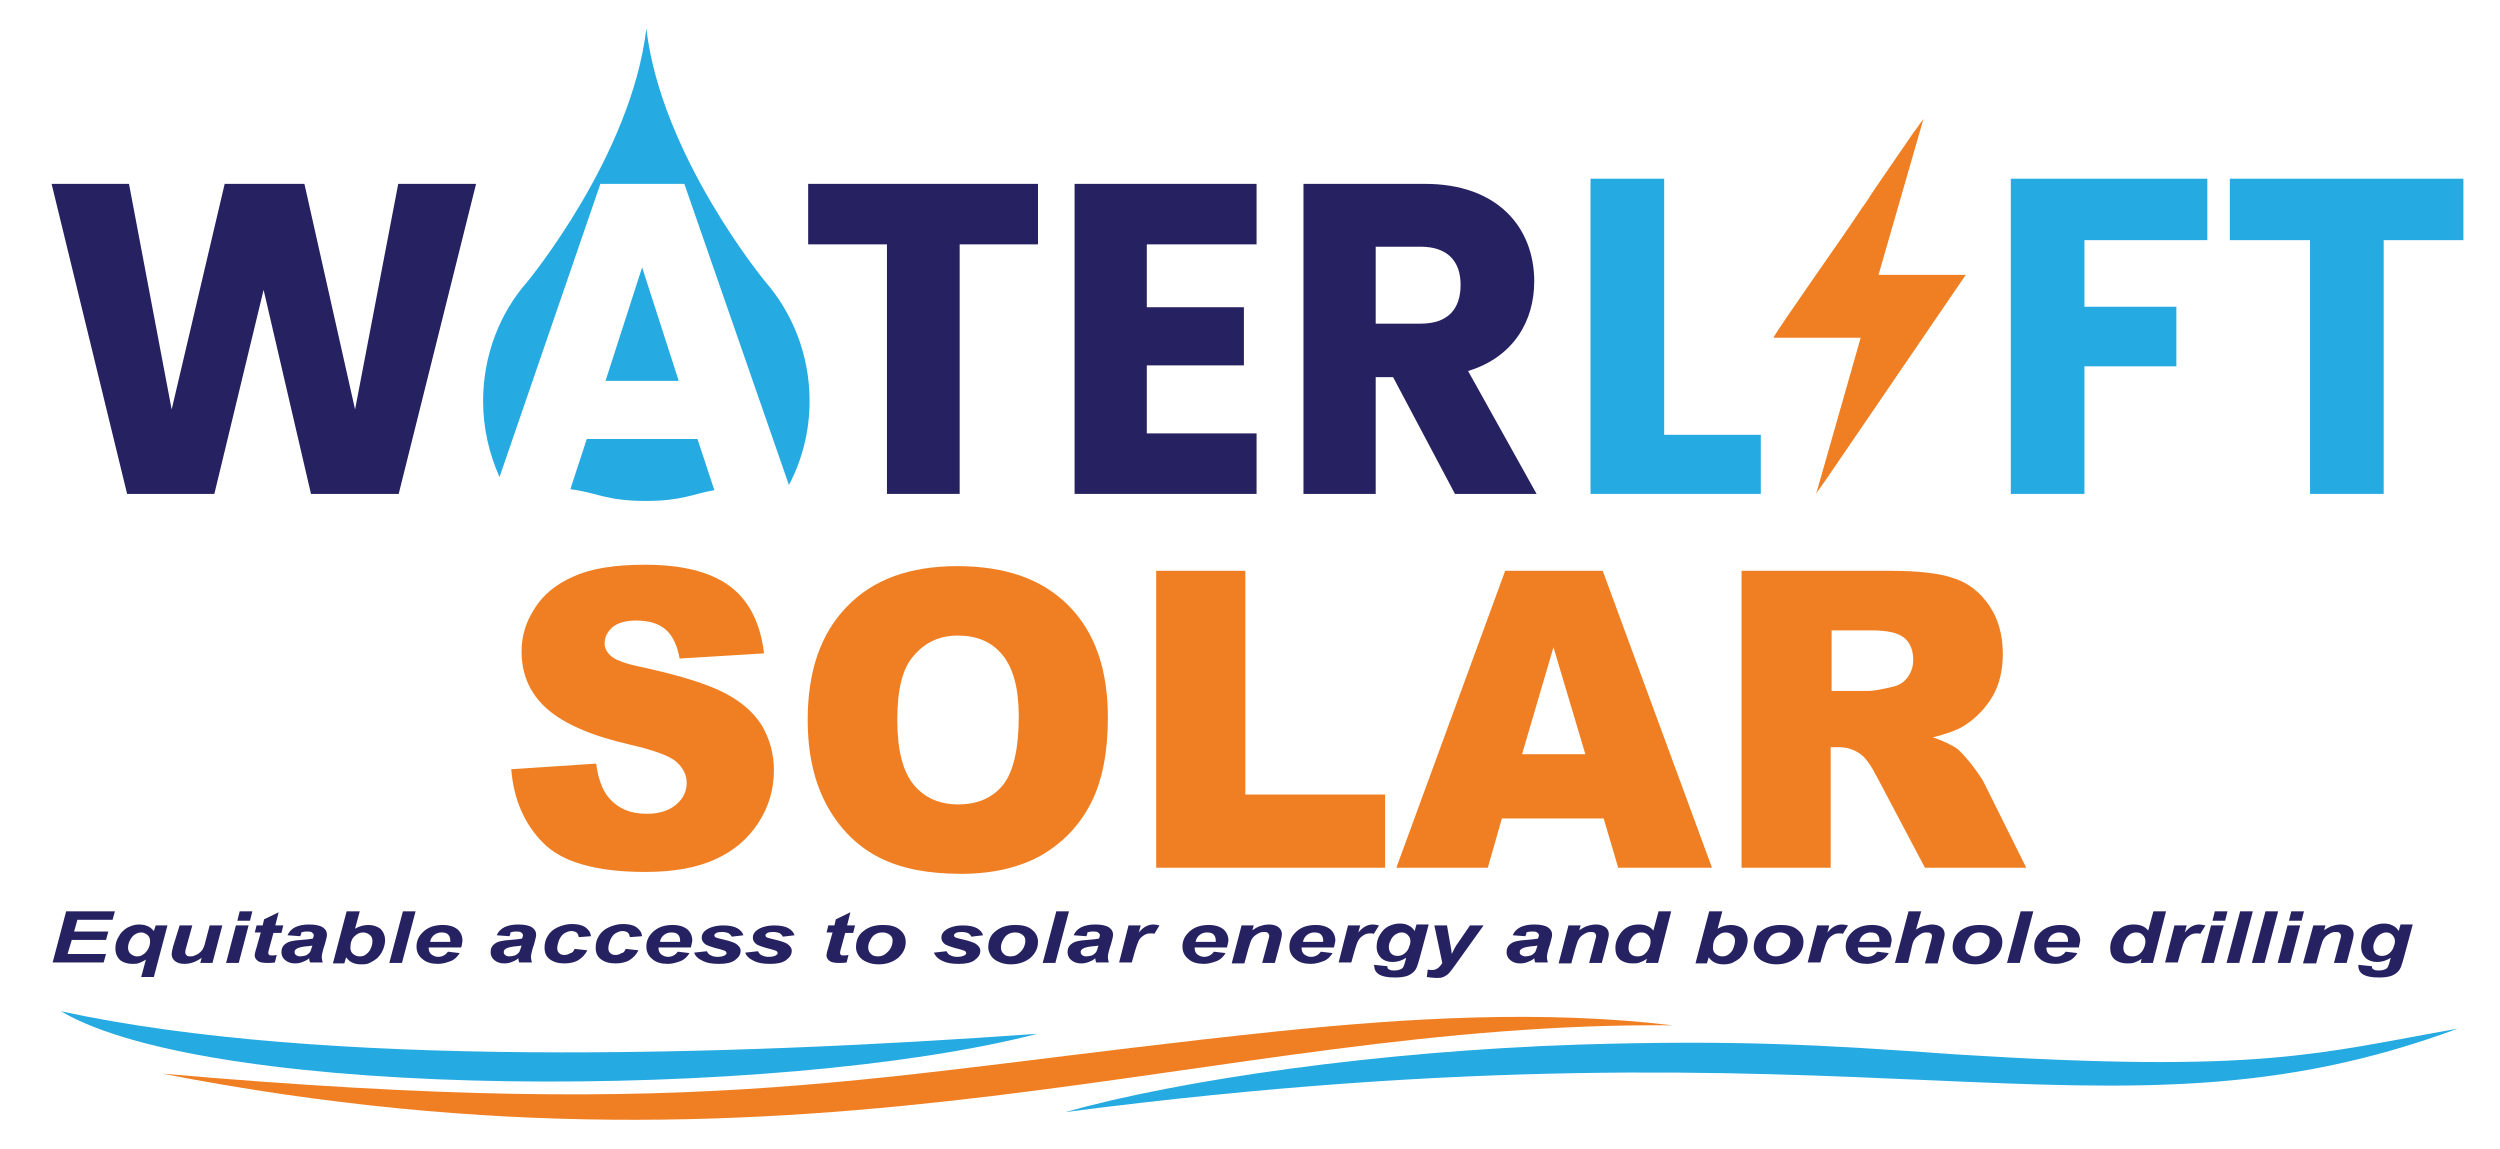
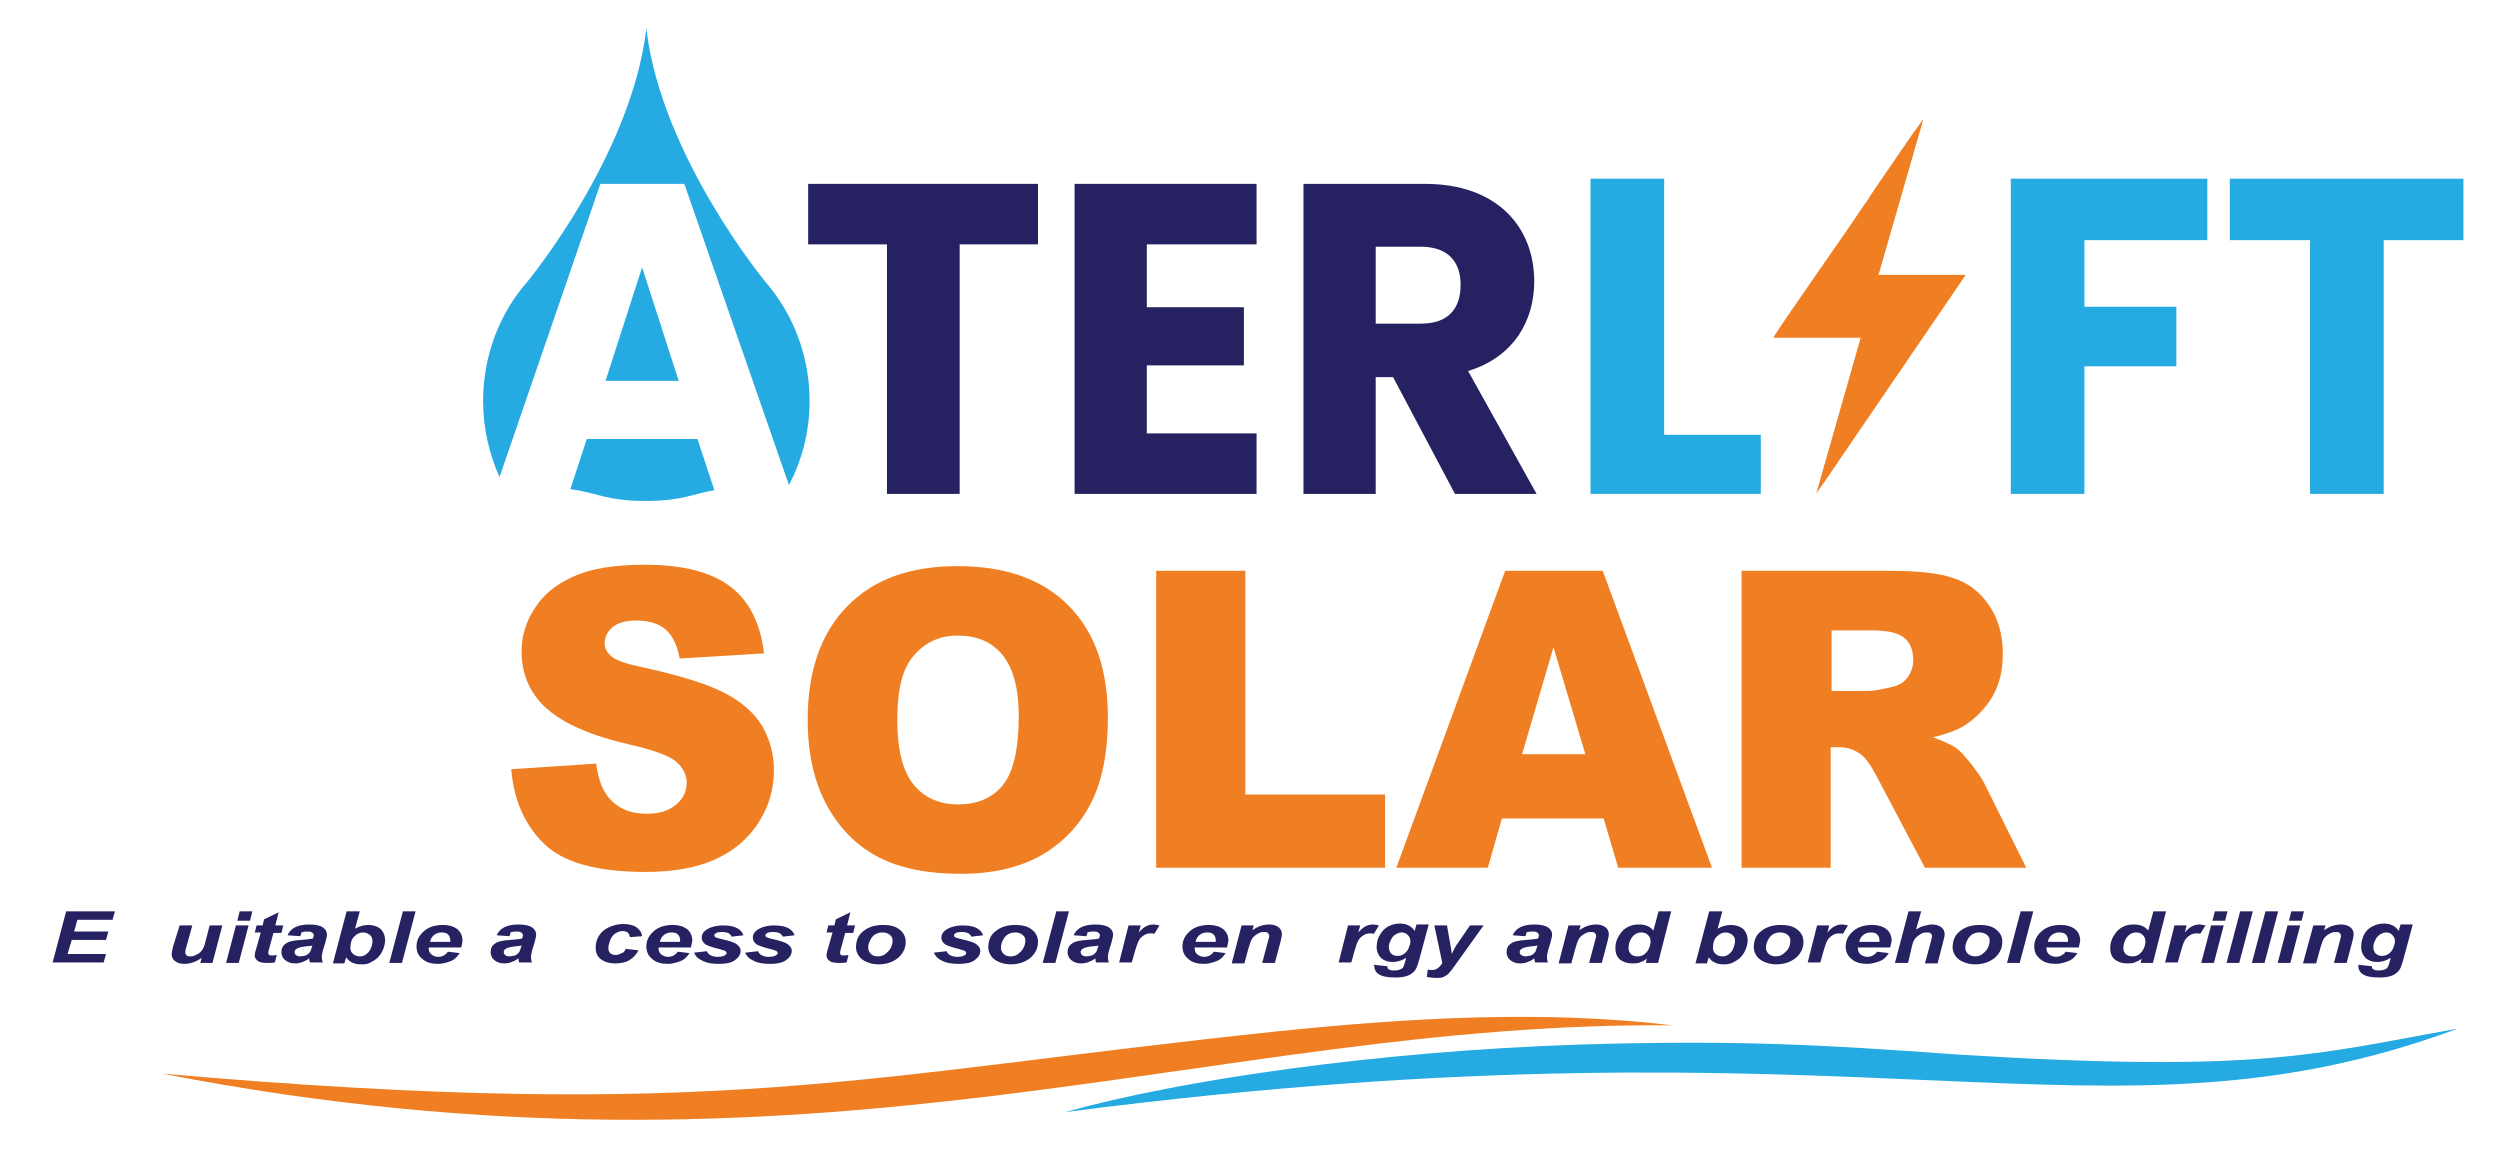
<svg xmlns="http://www.w3.org/2000/svg" xmlns:xlink="http://www.w3.org/1999/xlink" version="1.1" id="Layer_1" x="0px" y="0px" viewBox="0 0 533 245" style="enable-background:new 0 0 533 245;" xml:space="preserve">
  <style type="text/css">
	.st0{clip-path:url(#SVGID_00000127760007664447948320000017849409904848244408_);fill:#EF7F22;}
	.st1{clip-path:url(#SVGID_00000122718297493152669220000007271142358023994559_);fill:#25AAE1;}
	.st2{clip-path:url(#SVGID_00000170248312092256144420000010294108586987325619_);fill:#25AAE1;}
	.st3{enable-background:new    ;}
	.st4{fill:#262261;}
	.st5{fill:#25AAE1;}
	.st6{fill-rule:evenodd;clip-rule:evenodd;fill:#EF7F22;}
	.st7{fill:#EF7F22;}
</style>
  <g>
    <g>
      <defs>
        <rect id="SVGID_1_" x="-11" y="-22.9" width="595.3" height="319.9" />
      </defs>
      <clipPath id="SVGID_00000020376885710563391140000007488190288054946460_">
        <use xlink:href="#SVGID_1_" style="overflow:visible;" />
      </clipPath>
      <path style="clip-path:url(#SVGID_00000020376885710563391140000007488190288054946460_);fill:#EF7F22;" d="M34.6,228.9    c119.3,10.4,148.1,0.4,237.6-9c28-2.9,56.9-4.6,84.4-1.3C257.8,217.7,175.5,256.3,34.6,228.9" />
    </g>
    <g>
      <defs>
        <rect id="SVGID_00000017508207481634647340000012602480159804068234_" x="-11" y="-22.9" width="595.3" height="319.9" />
      </defs>
      <clipPath id="SVGID_00000093138434913801797080000007273737821295711875_">
        <use xlink:href="#SVGID_00000017508207481634647340000012602480159804068234_" style="overflow:visible;" />
      </clipPath>
-       <path style="clip-path:url(#SVGID_00000093138434913801797080000007273737821295711875_);fill:#25AAE1;" d="M221.2,220.4    c-55.4,14.3-176,14.3-208.2-4.8C68.5,227.7,154.5,225.2,221.2,220.4" />
    </g>
    <g>
      <defs>
        <rect id="SVGID_00000142863157412370964760000016631185753747904435_" x="-11" y="-22.9" width="595.3" height="319.9" />
      </defs>
      <clipPath id="SVGID_00000144307258519064575020000011611758954607241098_">
        <use xlink:href="#SVGID_00000142863157412370964760000016631185753747904435_" style="overflow:visible;" />
      </clipPath>
      <path style="clip-path:url(#SVGID_00000144307258519064575020000011611758954607241098_);fill:#25AAE1;" d="M227.1,237.1    c24.6-6.9,66.8-13,109.7-14.4c33-1,51.4,0,80.2,2.1c65.2,4.1,77.1-0.2,107-5.5C447.8,247.5,400.7,214.6,227.1,237.1" />
    </g>
  </g>
  <g class="st3">
    <path class="st4" d="M11.2,205.3l2.9-11h10.4l-0.5,1.8h-7.5l-0.7,2.5h7.3l-0.5,1.8h-7.3l-0.9,3h8.2l-0.5,1.8H11.2z" />
-     <path class="st4" d="M33.2,197.3h2.5l-2.9,11h-2.7l1-3.7c-0.5,0.3-0.9,0.5-1.4,0.7s-0.9,0.2-1.5,0.2c-1.1,0-1.9-0.3-2.6-0.8   c-0.6-0.6-1-1.4-1-2.5c0-0.9,0.2-1.7,0.7-2.5c0.4-0.8,1-1.4,1.8-1.9c0.8-0.4,1.6-0.7,2.5-0.7c1.5,0,2.5,0.5,3.2,1.4L33.2,197.3z    M27.3,202.1c0,0.5,0.2,1,0.6,1.3c0.4,0.3,0.8,0.5,1.3,0.5c0.5,0,0.9-0.1,1.3-0.4c0.4-0.2,0.8-0.7,1.1-1.2c0.3-0.6,0.4-1.1,0.4-1.6   c0-0.6-0.2-1.1-0.6-1.4c-0.4-0.3-0.8-0.5-1.3-0.5c-0.4,0-0.8,0.1-1.3,0.4s-0.8,0.7-1.1,1.3C27.4,201,27.3,201.6,27.3,202.1z" />
    <path class="st4" d="M38.3,197.3h2.7l-1.3,4.7c-0.2,0.6-0.2,0.9-0.2,1.1c0,0.2,0.1,0.4,0.3,0.6c0.2,0.2,0.5,0.2,0.8,0.2   c0.2,0,0.5,0,0.7-0.1s0.5-0.2,0.7-0.3c0.2-0.1,0.5-0.3,0.7-0.5c0.2-0.2,0.4-0.4,0.6-0.8c0.1-0.2,0.3-0.6,0.4-1.1l1-3.8h2.7l-2.1,8   h-2.6l0.3-1.1c-1.1,0.8-2.3,1.3-3.7,1.3c-0.8,0-1.5-0.2-2-0.6s-0.7-0.9-0.7-1.5c0-0.3,0.1-0.8,0.3-1.6L38.3,197.3z" />
    <path class="st4" d="M50.3,197.3h2.7l-2.1,8h-2.7L50.3,197.3z M51.1,194.3h2.7l-0.5,2h-2.7L51.1,194.3z" />
    <path class="st4" d="M54.3,198.9l0.4-1.6h1.3l0.3-1.3l3.1-1.5l-0.7,2.8h1.7l-0.4,1.6h-1.7l-0.9,3.3c-0.2,0.6-0.2,1-0.2,1   c0,0.2,0.1,0.3,0.2,0.4c0.1,0.1,0.4,0.1,0.7,0.1c0.1,0,0.4,0,0.9-0.1l-0.4,1.6c-0.5,0.1-1,0.1-1.5,0.1c-1,0-1.7-0.1-2.1-0.4   c-0.4-0.3-0.7-0.7-0.7-1.2c0-0.2,0.1-0.8,0.4-1.7l0.9-3.2H54.3z" />
    <path class="st4" d="M64,199.6l-2.7-0.2c0.3-0.7,0.8-1.3,1.6-1.7c0.8-0.4,1.8-0.6,3-0.6c1.3,0,2.3,0.2,2.9,0.6   c0.6,0.4,0.9,0.9,0.9,1.5c0,0.2,0,0.5-0.1,0.8s-0.2,1-0.6,2.1c-0.3,1-0.4,1.6-0.4,2c0,0.3,0.1,0.7,0.2,1.1h-2.7   c-0.1-0.3-0.2-0.6-0.2-0.9c-0.4,0.4-0.9,0.6-1.4,0.8c-0.5,0.2-1,0.3-1.6,0.3c-0.8,0-1.5-0.2-2.1-0.7c-0.5-0.4-0.8-1-0.8-1.7   c0-0.8,0.3-1.4,0.9-1.8c0.6-0.5,1.7-0.7,3.2-0.8c1.3-0.1,2.2-0.2,2.6-0.3c0.1-0.3,0.2-0.5,0.2-0.7c0-0.2-0.1-0.4-0.4-0.6   c-0.2-0.2-0.6-0.2-1.1-0.2c-0.5,0-0.9,0.1-1.2,0.2C64.3,199.1,64.1,199.3,64,199.6z M66.6,201.6c-0.2,0-0.4,0.1-0.7,0.1   c-1.4,0.1-2.3,0.3-2.7,0.6c-0.3,0.2-0.4,0.4-0.4,0.7c0,0.2,0.1,0.5,0.3,0.6c0.2,0.2,0.5,0.3,0.9,0.3c0.4,0,0.8-0.1,1.2-0.2   c0.4-0.2,0.6-0.4,0.8-0.6s0.3-0.6,0.5-1.2L66.6,201.6z" />
    <path class="st4" d="M71,205.3l2.9-11h2.8l-1,3.7c0.5-0.3,1-0.5,1.4-0.6s0.9-0.2,1.4-0.2c1.1,0,1.9,0.3,2.6,0.8   c0.6,0.6,1,1.4,1,2.5c0,0.7-0.2,1.4-0.5,2.1c-0.3,0.7-0.7,1.2-1.2,1.7c-0.5,0.4-1,0.7-1.6,1s-1.1,0.3-1.8,0.3   c-1.5,0-2.5-0.5-3.2-1.5l-0.4,1.3H71z M74.7,202.1c0,0.5,0.2,1,0.6,1.3s0.8,0.5,1.4,0.5c0.5,0,0.9-0.1,1.3-0.4   c0.4-0.3,0.8-0.7,1-1.2c0.3-0.6,0.4-1.1,0.4-1.7c0-0.6-0.2-1-0.6-1.3c-0.4-0.3-0.8-0.5-1.4-0.5c-0.7,0-1.3,0.3-1.8,0.8   C75,200.1,74.7,201,74.7,202.1z" />
    <path class="st4" d="M83,205.3l2.9-11h2.7l-2.9,11H83z" />
    <path class="st4" d="M98.3,202h-6.9c0,0.1,0,0.2,0,0.2c0,0.5,0.2,1,0.6,1.3s0.9,0.5,1.4,0.5c0.9,0,1.6-0.4,2.1-1.1l2.5,0.3   c-0.5,0.8-1.1,1.4-1.9,1.7s-1.7,0.6-2.7,0.6c-1.4,0-2.5-0.3-3.3-1c-0.9-0.7-1.3-1.6-1.3-2.7c0-1.1,0.4-2.1,1.2-2.9   c1.1-1.2,2.6-1.7,4.5-1.7c1.2,0,2.2,0.3,3,0.9c0.7,0.6,1.1,1.4,1.1,2.5C98.5,201.1,98.5,201.6,98.3,202z M96,200.7   c0-0.1,0-0.2,0-0.2c0-0.6-0.2-1-0.5-1.3s-0.8-0.4-1.4-0.4s-1.1,0.2-1.5,0.5s-0.8,0.8-0.9,1.5H96z" />
    <path class="st4" d="M108.6,199.6l-2.7-0.2c0.3-0.7,0.8-1.3,1.6-1.7c0.8-0.4,1.8-0.6,3-0.6c1.3,0,2.3,0.2,2.9,0.6   c0.6,0.4,0.9,0.9,0.9,1.5c0,0.2,0,0.5-0.1,0.8s-0.2,1-0.6,2.1c-0.3,1-0.4,1.6-0.4,2c0,0.3,0.1,0.7,0.2,1.1h-2.7   c-0.1-0.3-0.2-0.6-0.2-0.9c-0.4,0.4-0.9,0.6-1.4,0.8c-0.5,0.2-1,0.3-1.6,0.3c-0.8,0-1.5-0.2-2.1-0.7c-0.5-0.4-0.8-1-0.8-1.7   c0-0.8,0.3-1.4,0.9-1.8c0.6-0.5,1.7-0.7,3.2-0.8c1.3-0.1,2.2-0.2,2.6-0.3c0.1-0.3,0.2-0.5,0.2-0.7c0-0.2-0.1-0.4-0.4-0.6   c-0.2-0.2-0.6-0.2-1.1-0.2c-0.5,0-0.9,0.1-1.2,0.2C108.9,199.1,108.7,199.3,108.6,199.6z M111.2,201.6c-0.2,0-0.4,0.1-0.7,0.1   c-1.4,0.1-2.3,0.3-2.7,0.6c-0.3,0.2-0.4,0.4-0.4,0.7c0,0.2,0.1,0.5,0.3,0.6c0.2,0.2,0.5,0.3,0.9,0.3c0.4,0,0.8-0.1,1.2-0.2   c0.4-0.2,0.6-0.4,0.8-0.6s0.3-0.6,0.5-1.2L111.2,201.6z" />
-     <path class="st4" d="M122.5,202.3l2.7,0.3c-0.4,0.9-1.1,1.6-1.9,2.1s-1.9,0.7-3,0.7c-1.3,0-2.3-0.3-3.1-0.9   c-0.8-0.6-1.1-1.4-1.1-2.5c0-0.9,0.2-1.7,0.7-2.5c0.5-0.8,1.2-1.4,2.1-1.8c0.9-0.4,1.9-0.7,3-0.7c1.2,0,2.2,0.2,2.9,0.7   c0.7,0.5,1.1,1.1,1.2,1.9l-2.6,0.2c-0.1-0.4-0.2-0.8-0.5-1s-0.7-0.3-1.1-0.3c-0.5,0-1,0.2-1.5,0.5c-0.5,0.3-0.8,0.8-1.1,1.4   c-0.2,0.6-0.4,1.2-0.4,1.7c0,0.5,0.1,0.8,0.4,1.1c0.3,0.3,0.7,0.4,1.1,0.4c0.4,0,0.9-0.1,1.3-0.4   C122,203.2,122.3,202.8,122.5,202.3z" />
    <path class="st4" d="M133.4,202.3l2.7,0.3c-0.4,0.9-1.1,1.6-1.9,2.1s-1.9,0.7-3,0.7c-1.3,0-2.3-0.3-3.1-0.9   c-0.8-0.6-1.1-1.4-1.1-2.5c0-0.9,0.2-1.7,0.7-2.5c0.5-0.8,1.2-1.4,2.1-1.8c0.9-0.4,1.9-0.7,3-0.7c1.2,0,2.2,0.2,2.9,0.7   c0.7,0.5,1.1,1.1,1.2,1.9l-2.6,0.2c-0.1-0.4-0.2-0.8-0.5-1s-0.7-0.3-1.1-0.3c-0.5,0-1,0.2-1.5,0.5c-0.5,0.3-0.8,0.8-1.1,1.4   c-0.2,0.6-0.4,1.2-0.4,1.7c0,0.5,0.1,0.8,0.4,1.1c0.3,0.3,0.7,0.4,1.1,0.4c0.4,0,0.9-0.1,1.3-0.4   C132.9,203.2,133.2,202.8,133.4,202.3z" />
    <path class="st4" d="M147.3,202h-6.9c0,0.1,0,0.2,0,0.2c0,0.5,0.2,1,0.6,1.3s0.9,0.5,1.4,0.5c0.9,0,1.6-0.4,2.1-1.1l2.5,0.3   c-0.5,0.8-1.1,1.4-1.9,1.7s-1.7,0.6-2.7,0.6c-1.4,0-2.5-0.3-3.3-1c-0.9-0.7-1.3-1.6-1.3-2.7c0-1.1,0.4-2.1,1.2-2.9   c1.1-1.2,2.6-1.7,4.5-1.7c1.2,0,2.2,0.3,3,0.9c0.7,0.6,1.1,1.4,1.1,2.5C147.5,201.1,147.4,201.6,147.3,202z M145,200.7   c0-0.1,0-0.2,0-0.2c0-0.6-0.2-1-0.5-1.3s-0.8-0.4-1.4-0.4s-1.1,0.2-1.5,0.5s-0.8,0.8-0.9,1.5H145z" />
    <path class="st4" d="M148,203.1l2.7-0.3c0.2,0.4,0.5,0.8,0.9,0.9c0.4,0.2,0.8,0.3,1.4,0.3c0.6,0,1.1-0.1,1.5-0.3   c0.3-0.2,0.4-0.3,0.4-0.5c0-0.1-0.1-0.3-0.2-0.4c-0.1-0.1-0.5-0.2-1.1-0.4c-1.7-0.4-2.7-0.8-3.1-1c-0.6-0.4-0.9-0.9-0.9-1.5   c0-0.6,0.3-1.2,0.9-1.6c0.8-0.6,2.1-1,3.7-1c1.3,0,2.3,0.2,3,0.6s1.1,0.9,1.3,1.5l-2.5,0.3c-0.1-0.3-0.4-0.5-0.6-0.7   c-0.4-0.2-0.9-0.3-1.5-0.3c-0.6,0-1,0.1-1.2,0.2c-0.3,0.2-0.4,0.3-0.4,0.5c0,0.2,0.1,0.4,0.4,0.5c0.2,0.1,0.7,0.2,1.5,0.4   c1.3,0.3,2.2,0.6,2.7,0.9c0.6,0.4,1,0.9,1,1.5c0,0.8-0.4,1.4-1.2,2c-0.8,0.6-2,0.8-3.4,0.8c-1.5,0-2.6-0.2-3.4-0.6   C148.8,204.4,148.2,203.8,148,203.1z" />
    <path class="st4" d="M158.9,203.1l2.7-0.3c0.2,0.4,0.5,0.8,0.9,0.9c0.4,0.2,0.8,0.3,1.4,0.3c0.6,0,1.1-0.1,1.5-0.3   c0.3-0.2,0.4-0.3,0.4-0.5c0-0.1-0.1-0.3-0.2-0.4c-0.1-0.1-0.5-0.2-1.1-0.4c-1.7-0.4-2.7-0.8-3.1-1c-0.6-0.4-0.9-0.9-0.9-1.5   c0-0.6,0.3-1.2,0.9-1.6c0.8-0.6,2.1-1,3.7-1c1.3,0,2.3,0.2,3,0.6s1.1,0.9,1.3,1.5l-2.5,0.3c-0.1-0.3-0.4-0.5-0.6-0.7   c-0.4-0.2-0.9-0.3-1.5-0.3c-0.6,0-1,0.1-1.2,0.2c-0.3,0.2-0.4,0.3-0.4,0.5c0,0.2,0.1,0.4,0.4,0.5c0.2,0.1,0.7,0.2,1.5,0.4   c1.3,0.3,2.2,0.6,2.7,0.9c0.6,0.4,1,0.9,1,1.5c0,0.8-0.4,1.4-1.2,2c-0.8,0.6-2,0.8-3.4,0.8c-1.5,0-2.6-0.2-3.4-0.6   C159.7,204.4,159.1,203.8,158.9,203.1z" />
    <path class="st4" d="M176.2,198.9l0.4-1.6h1.3l0.3-1.3l3.1-1.5l-0.7,2.8h1.7l-0.4,1.6h-1.7l-0.9,3.3c-0.2,0.6-0.2,1-0.2,1   c0,0.2,0.1,0.3,0.2,0.4c0.1,0.1,0.4,0.1,0.7,0.1c0.1,0,0.4,0,0.9-0.1l-0.4,1.6c-0.5,0.1-1,0.1-1.5,0.1c-1,0-1.7-0.1-2.1-0.4   c-0.4-0.3-0.7-0.7-0.7-1.2c0-0.2,0.1-0.8,0.4-1.7l0.9-3.2H176.2z" />
    <path class="st4" d="M182.5,202c0-1.5,0.5-2.7,1.6-3.5c1.1-0.9,2.5-1.3,4.2-1.3c1.5,0,2.7,0.3,3.5,1c0.8,0.6,1.3,1.5,1.3,2.6   c0,1.3-0.5,2.4-1.6,3.4c-1.1,0.9-2.5,1.4-4.2,1.4c-1,0-1.8-0.2-2.5-0.5s-1.3-0.7-1.7-1.3S182.5,202.6,182.5,202z M190.3,200.5   c0-0.5-0.2-0.9-0.6-1.2c-0.4-0.3-0.9-0.5-1.5-0.5c-0.6,0-1.1,0.1-1.6,0.4c-0.5,0.3-0.8,0.7-1.1,1.3c-0.3,0.5-0.4,1.1-0.4,1.5   c0,0.6,0.2,1,0.6,1.4s0.9,0.5,1.5,0.5c0.8,0,1.4-0.3,1.9-0.8C189.9,202.4,190.3,201.5,190.3,200.5z" />
    <path class="st4" d="M199.1,203.1l2.7-0.3c0.2,0.4,0.5,0.8,0.9,0.9c0.4,0.2,0.8,0.3,1.4,0.3c0.6,0,1.1-0.1,1.5-0.3   c0.3-0.2,0.4-0.3,0.4-0.5c0-0.1-0.1-0.3-0.2-0.4c-0.1-0.1-0.5-0.2-1.1-0.4c-1.7-0.4-2.7-0.8-3.1-1c-0.6-0.4-0.9-0.9-0.9-1.5   c0-0.6,0.3-1.2,0.9-1.6c0.8-0.6,2.1-1,3.7-1c1.3,0,2.3,0.2,3,0.6s1.1,0.9,1.3,1.5l-2.5,0.3c-0.1-0.3-0.4-0.5-0.6-0.7   c-0.4-0.2-0.9-0.3-1.5-0.3c-0.6,0-1,0.1-1.2,0.2c-0.3,0.2-0.4,0.3-0.4,0.5c0,0.2,0.1,0.4,0.4,0.5c0.2,0.1,0.7,0.2,1.5,0.4   c1.3,0.3,2.2,0.6,2.7,0.9c0.6,0.4,1,0.9,1,1.5c0,0.8-0.4,1.4-1.2,2c-0.8,0.6-2,0.8-3.4,0.8c-1.5,0-2.6-0.2-3.4-0.6   C199.9,204.4,199.4,203.8,199.1,203.1z" />
    <path class="st4" d="M210.7,202c0-1.5,0.5-2.7,1.6-3.5c1.1-0.9,2.5-1.3,4.2-1.3c1.5,0,2.7,0.3,3.5,1c0.8,0.6,1.3,1.5,1.3,2.6   c0,1.3-0.5,2.4-1.6,3.4c-1.1,0.9-2.5,1.4-4.2,1.4c-1,0-1.8-0.2-2.5-0.5s-1.3-0.7-1.7-1.3S210.7,202.6,210.7,202z M218.6,200.5   c0-0.5-0.2-0.9-0.6-1.2c-0.4-0.3-0.9-0.5-1.5-0.5c-0.6,0-1.1,0.1-1.6,0.4c-0.5,0.3-0.8,0.7-1.1,1.3c-0.3,0.5-0.4,1.1-0.4,1.5   c0,0.6,0.2,1,0.6,1.4s0.9,0.5,1.5,0.5c0.8,0,1.4-0.3,1.9-0.8C218.2,202.4,218.6,201.5,218.6,200.5z" />
    <path class="st4" d="M222.3,205.3l2.9-11h2.7l-2.9,11H222.3z" />
    <path class="st4" d="M231.6,199.6l-2.7-0.2c0.3-0.7,0.8-1.3,1.6-1.7c0.8-0.4,1.8-0.6,3-0.6c1.3,0,2.3,0.2,2.9,0.6   c0.6,0.4,0.9,0.9,0.9,1.5c0,0.2,0,0.5-0.1,0.8s-0.2,1-0.6,2.1c-0.3,1-0.4,1.6-0.4,2c0,0.3,0.1,0.7,0.2,1.1h-2.7   c-0.1-0.3-0.2-0.6-0.2-0.9c-0.4,0.4-0.9,0.6-1.4,0.8c-0.5,0.2-1,0.3-1.6,0.3c-0.8,0-1.5-0.2-2.1-0.7c-0.5-0.4-0.8-1-0.8-1.7   c0-0.8,0.3-1.4,0.9-1.8c0.6-0.5,1.7-0.7,3.2-0.8c1.3-0.1,2.2-0.2,2.6-0.3c0.1-0.3,0.2-0.5,0.2-0.7c0-0.2-0.1-0.4-0.4-0.6   c-0.2-0.2-0.6-0.2-1.1-0.2c-0.5,0-0.9,0.1-1.2,0.2C231.9,199.1,231.7,199.3,231.6,199.6z M234.2,201.6c-0.2,0-0.4,0.1-0.7,0.1   c-1.4,0.1-2.3,0.3-2.7,0.6c-0.3,0.2-0.4,0.4-0.4,0.7c0,0.2,0.1,0.5,0.3,0.6c0.2,0.2,0.5,0.3,0.9,0.3c0.4,0,0.8-0.1,1.2-0.2   c0.4-0.2,0.6-0.4,0.8-0.6s0.3-0.6,0.5-1.2L234.2,201.6z" />
    <path class="st4" d="M240.6,197.3h2.6l-0.4,1.5c1-1.2,2-1.7,3.1-1.7c0.4,0,0.8,0.1,1.3,0.2l-1.1,1.8c-0.2-0.1-0.5-0.1-0.8-0.1   c-0.5,0-1,0.1-1.4,0.4c-0.5,0.3-0.9,0.7-1.1,1.1s-0.5,1.2-0.8,2.2l-0.7,2.5h-2.7L240.6,197.3z" />
    <path class="st4" d="M261.6,202h-6.9c0,0.1,0,0.2,0,0.2c0,0.5,0.2,1,0.6,1.3s0.9,0.5,1.4,0.5c0.9,0,1.6-0.4,2.1-1.1l2.5,0.3   c-0.5,0.8-1.1,1.4-1.9,1.7s-1.7,0.6-2.7,0.6c-1.4,0-2.5-0.3-3.3-1c-0.9-0.7-1.3-1.6-1.3-2.7c0-1.1,0.4-2.1,1.2-2.9   c1.1-1.2,2.6-1.7,4.5-1.7c1.2,0,2.2,0.3,3,0.9c0.7,0.6,1.1,1.4,1.1,2.5C261.8,201.1,261.7,201.6,261.6,202z M259.2,200.7   c0-0.1,0-0.2,0-0.2c0-0.6-0.2-1-0.5-1.3s-0.8-0.4-1.4-0.4s-1.1,0.2-1.5,0.5s-0.8,0.8-0.9,1.5H259.2z" />
    <path class="st4" d="M264.7,197.3h2.6l-0.3,1c0.7-0.4,1.3-0.8,1.8-0.9c0.6-0.2,1.2-0.3,1.8-0.3c0.8,0,1.5,0.2,2,0.6   c0.5,0.4,0.7,0.9,0.7,1.5c0,0.3-0.1,0.8-0.3,1.6l-1.2,4.5h-2.7l1.2-4.5c0.2-0.7,0.3-1.1,0.3-1.2c0-0.3-0.1-0.5-0.3-0.7   c-0.2-0.2-0.5-0.2-0.9-0.2c-0.4,0-0.8,0.1-1.3,0.4c-0.5,0.3-0.9,0.6-1.2,1.1c-0.2,0.3-0.4,0.9-0.7,1.9l-0.9,3.3h-2.7L264.7,197.3z" />
-     <path class="st4" d="M284.4,202h-6.9c0,0.1,0,0.2,0,0.2c0,0.5,0.2,1,0.6,1.3c0.4,0.3,0.9,0.5,1.4,0.5c0.9,0,1.6-0.4,2.1-1.1   l2.5,0.3c-0.5,0.8-1.1,1.4-1.9,1.7s-1.7,0.6-2.7,0.6c-1.4,0-2.5-0.3-3.3-1c-0.9-0.7-1.3-1.6-1.3-2.7c0-1.1,0.4-2.1,1.2-2.9   c1.1-1.2,2.6-1.7,4.5-1.7c1.2,0,2.2,0.3,3,0.9c0.7,0.6,1.1,1.4,1.1,2.5C284.6,201.1,284.5,201.6,284.4,202z M282.1,200.7   c0-0.1,0-0.2,0-0.2c0-0.6-0.2-1-0.5-1.3s-0.8-0.4-1.4-0.4s-1.1,0.2-1.5,0.5s-0.8,0.8-0.9,1.5H282.1z" />
    <path class="st4" d="M287.4,197.3h2.6l-0.4,1.5c1-1.2,2-1.7,3.1-1.7c0.4,0,0.8,0.1,1.3,0.2l-1.1,1.8c-0.2-0.1-0.5-0.1-0.8-0.1   c-0.5,0-1,0.1-1.4,0.4c-0.5,0.3-0.9,0.7-1.1,1.1c-0.3,0.5-0.5,1.2-0.8,2.2l-0.7,2.5h-2.7L287.4,197.3z" />
    <path class="st4" d="M292.9,205.7l2.9,0.3c0,0.2,0,0.4,0.1,0.5s0.2,0.2,0.5,0.3c0.2,0.1,0.5,0.1,0.9,0.1c0.6,0,1-0.1,1.4-0.3   c0.3-0.1,0.5-0.4,0.6-0.7c0.1-0.2,0.2-0.6,0.4-1.3l0.1-0.4c-0.9,0.6-1.9,0.9-2.9,0.9c-1,0-1.8-0.3-2.4-0.8c-0.6-0.6-1-1.4-1-2.4   c0-0.9,0.2-1.8,0.7-2.6s1-1.4,1.8-1.8c0.8-0.4,1.6-0.6,2.4-0.6c0.7,0,1.3,0.1,1.9,0.4c0.6,0.3,1,0.7,1.3,1.2l0.4-1.4h2.6l-1.8,6.7   c-0.3,1.1-0.5,1.8-0.7,2.3c-0.2,0.5-0.4,0.8-0.7,1.1c-0.3,0.3-0.6,0.5-1,0.7c-0.4,0.2-0.8,0.3-1.4,0.4s-1.1,0.1-1.7,0.1   c-1.4,0-2.5-0.2-3.2-0.6s-1.1-1-1.1-1.9C292.9,206,292.9,205.9,292.9,205.7z M296.1,201.9c0,0.6,0.2,1.1,0.5,1.4   c0.3,0.3,0.8,0.5,1.3,0.5c0.5,0,0.9-0.1,1.4-0.4c0.4-0.3,0.8-0.7,1-1.2c0.2-0.5,0.4-1,0.4-1.5c0-0.6-0.2-1-0.6-1.4   s-0.8-0.5-1.3-0.5c-0.5,0-0.9,0.2-1.4,0.5c-0.4,0.3-0.8,0.8-1,1.4C296.2,201,296.1,201.5,296.1,201.9z" />
    <path class="st4" d="M305.8,197.3h2.7l0.7,4c0.2,1,0.3,1.7,0.3,2.1c0.4-0.8,0.8-1.7,1.5-2.6l2.4-3.5h2.9l-6.3,8.8   c-0.5,0.7-0.9,1.2-1.2,1.5s-0.7,0.5-1.1,0.7c-0.4,0.2-0.9,0.2-1.5,0.2c-0.6,0-1.2-0.1-2-0.2l0.2-1.6c0.3,0.1,0.7,0.1,1,0.1   c0.8,0,1.5-0.5,2.1-1.5L305.8,197.3z" />
    <path class="st4" d="M325.2,199.6l-2.7-0.2c0.3-0.7,0.8-1.3,1.6-1.7c0.8-0.4,1.8-0.6,3-0.6c1.3,0,2.3,0.2,2.9,0.6   c0.6,0.4,0.9,0.9,0.9,1.5c0,0.2,0,0.5-0.1,0.8c-0.1,0.3-0.2,1-0.6,2.1c-0.3,1-0.4,1.6-0.4,2c0,0.3,0.1,0.7,0.2,1.1h-2.7   c-0.1-0.3-0.2-0.6-0.2-0.9c-0.4,0.4-0.9,0.6-1.4,0.8s-1,0.3-1.6,0.3c-0.8,0-1.5-0.2-2.1-0.7c-0.5-0.4-0.8-1-0.8-1.7   c0-0.8,0.3-1.4,0.9-1.8c0.6-0.5,1.7-0.7,3.2-0.8c1.3-0.1,2.2-0.2,2.6-0.3c0.1-0.3,0.2-0.5,0.2-0.7c0-0.2-0.1-0.4-0.4-0.6   c-0.2-0.2-0.6-0.2-1.1-0.2c-0.5,0-0.9,0.1-1.2,0.2C325.5,199.1,325.3,199.3,325.2,199.6z M327.8,201.6c-0.2,0-0.4,0.1-0.7,0.1   c-1.4,0.1-2.3,0.3-2.7,0.6c-0.3,0.2-0.4,0.4-0.4,0.7c0,0.2,0.1,0.5,0.3,0.6s0.5,0.3,0.9,0.3c0.4,0,0.8-0.1,1.2-0.2   c0.4-0.2,0.6-0.4,0.8-0.6c0.2-0.2,0.3-0.6,0.5-1.2L327.8,201.6z" />
    <path class="st4" d="M334.4,197.3h2.6l-0.3,1c0.7-0.4,1.3-0.8,1.8-0.9c0.6-0.2,1.2-0.3,1.8-0.3c0.8,0,1.5,0.2,2,0.6   c0.5,0.4,0.7,0.9,0.7,1.5c0,0.3-0.1,0.8-0.3,1.6l-1.2,4.5h-2.7l1.2-4.5c0.2-0.7,0.3-1.1,0.3-1.2c0-0.3-0.1-0.5-0.3-0.7   c-0.2-0.2-0.5-0.2-0.9-0.2c-0.4,0-0.8,0.1-1.3,0.4c-0.5,0.3-0.9,0.6-1.2,1.1c-0.2,0.3-0.4,0.9-0.7,1.9l-0.9,3.3h-2.7L334.4,197.3z" />
    <path class="st4" d="M353.5,205.3h-2.6l0.2-0.9c-0.5,0.4-1,0.6-1.5,0.8c-0.5,0.2-1,0.2-1.6,0.2c-1.1,0-1.9-0.3-2.6-0.8   c-0.7-0.6-1-1.4-1-2.5c0-1.3,0.5-2.4,1.4-3.5c0.9-1,2.1-1.5,3.6-1.5c1.4,0,2.4,0.4,3.1,1.3l1.1-4.1h2.7L353.5,205.3z M347.2,202.1   c0,0.6,0.2,1,0.5,1.3s0.8,0.5,1.4,0.5c0.5,0,1-0.1,1.4-0.4c0.4-0.3,0.8-0.7,1-1.2c0.3-0.6,0.4-1.1,0.4-1.6c0-0.6-0.2-1-0.6-1.4   c-0.4-0.4-0.9-0.5-1.4-0.5c-0.8,0-1.5,0.4-2,1.1C347.5,200.5,347.2,201.2,347.2,202.1z" />
    <path class="st4" d="M361.5,205.3l2.9-11h2.8l-1,3.7c0.5-0.3,1-0.5,1.4-0.6s0.9-0.2,1.4-0.2c1.1,0,1.9,0.3,2.6,0.8   c0.6,0.6,1,1.4,1,2.5c0,0.7-0.2,1.4-0.5,2.1c-0.3,0.7-0.7,1.2-1.2,1.7c-0.5,0.4-1,0.7-1.6,1c-0.6,0.2-1.1,0.3-1.8,0.3   c-1.5,0-2.5-0.5-3.2-1.5l-0.4,1.3H361.5z M365.2,202.1c0,0.5,0.2,1,0.6,1.3c0.4,0.3,0.8,0.5,1.4,0.5c0.5,0,0.9-0.1,1.3-0.4   c0.4-0.3,0.8-0.7,1-1.2s0.4-1.1,0.4-1.7c0-0.6-0.2-1-0.6-1.3c-0.4-0.3-0.8-0.5-1.4-0.5c-0.7,0-1.3,0.3-1.8,0.8   C365.5,200.1,365.2,201,365.2,202.1z" />
    <path class="st4" d="M373.9,202c0-1.5,0.5-2.7,1.6-3.5c1.1-0.9,2.5-1.3,4.2-1.3c1.5,0,2.7,0.3,3.5,1c0.8,0.6,1.3,1.5,1.3,2.6   c0,1.3-0.5,2.4-1.6,3.4c-1.1,0.9-2.5,1.4-4.2,1.4c-1,0-1.8-0.2-2.5-0.5s-1.3-0.7-1.7-1.3S373.9,202.6,373.9,202z M381.7,200.5   c0-0.5-0.2-0.9-0.6-1.2c-0.4-0.3-0.9-0.5-1.5-0.5c-0.6,0-1.1,0.1-1.6,0.4c-0.5,0.3-0.8,0.7-1.1,1.3s-0.4,1.1-0.4,1.5   c0,0.6,0.2,1,0.6,1.4c0.4,0.3,0.9,0.5,1.5,0.5c0.8,0,1.4-0.3,1.9-0.8C381.4,202.4,381.7,201.5,381.7,200.5z" />
    <path class="st4" d="M387.4,197.3h2.6l-0.4,1.5c1-1.2,2-1.7,3.1-1.7c0.4,0,0.8,0.1,1.3,0.2l-1.1,1.8c-0.2-0.1-0.5-0.1-0.8-0.1   c-0.5,0-1,0.1-1.4,0.4c-0.5,0.3-0.9,0.7-1.1,1.1c-0.3,0.5-0.5,1.2-0.8,2.2l-0.7,2.5h-2.7L387.4,197.3z" />
    <path class="st4" d="M403,202h-6.9c0,0.1,0,0.2,0,0.2c0,0.5,0.2,1,0.6,1.3c0.4,0.3,0.9,0.5,1.4,0.5c0.9,0,1.6-0.4,2.1-1.1l2.5,0.3   c-0.5,0.8-1.1,1.4-1.9,1.7s-1.7,0.6-2.7,0.6c-1.4,0-2.5-0.3-3.3-1c-0.9-0.7-1.3-1.6-1.3-2.7c0-1.1,0.4-2.1,1.2-2.9   c1.1-1.2,2.6-1.7,4.5-1.7c1.2,0,2.2,0.3,3,0.9c0.7,0.6,1.1,1.4,1.1,2.5C403.2,201.1,403.1,201.6,403,202z M400.7,200.7   c0-0.1,0-0.2,0-0.2c0-0.6-0.2-1-0.5-1.3s-0.8-0.4-1.4-0.4s-1.1,0.2-1.5,0.5s-0.8,0.8-0.9,1.5H400.7z" />
    <path class="st4" d="M406.8,205.3H404l2.9-11h2.7l-1.1,3.9c0.6-0.4,1.2-0.7,1.7-0.8s1.1-0.3,1.7-0.3c0.8,0,1.5,0.2,2,0.6   c0.5,0.4,0.7,0.9,0.7,1.5c0,0.3-0.1,0.8-0.3,1.5l-1.2,4.7h-2.7l1.3-4.8c0.1-0.5,0.2-0.8,0.2-1c0-0.3-0.1-0.5-0.3-0.6   c-0.2-0.2-0.5-0.2-0.9-0.2c-0.5,0-0.9,0.1-1.3,0.4c-0.5,0.3-1,0.7-1.3,1.2c-0.2,0.3-0.4,0.9-0.6,1.9L406.8,205.3z" />
    <path class="st4" d="M416.3,202c0-1.5,0.5-2.7,1.6-3.5c1.1-0.9,2.5-1.3,4.2-1.3c1.5,0,2.7,0.3,3.5,1c0.8,0.6,1.3,1.5,1.3,2.6   c0,1.3-0.5,2.4-1.6,3.4c-1.1,0.9-2.5,1.4-4.2,1.4c-1,0-1.8-0.2-2.5-0.5s-1.3-0.7-1.7-1.3S416.3,202.6,416.3,202z M424.2,200.5   c0-0.5-0.2-0.9-0.6-1.2c-0.4-0.3-0.9-0.5-1.5-0.5c-0.6,0-1.1,0.1-1.6,0.4c-0.5,0.3-0.8,0.7-1.1,1.3s-0.4,1.1-0.4,1.5   c0,0.6,0.2,1,0.6,1.4c0.4,0.3,0.9,0.5,1.5,0.5c0.8,0,1.4-0.3,1.9-0.8C423.8,202.4,424.2,201.5,424.2,200.5z" />
    <path class="st4" d="M427.9,205.3l2.9-11h2.7l-2.9,11H427.9z" />
    <path class="st4" d="M443.2,202h-6.9c0,0.1,0,0.2,0,0.2c0,0.5,0.2,1,0.6,1.3c0.4,0.3,0.9,0.5,1.4,0.5c0.9,0,1.6-0.4,2.1-1.1   l2.5,0.3c-0.5,0.8-1.1,1.4-1.9,1.7s-1.7,0.6-2.7,0.6c-1.4,0-2.5-0.3-3.3-1c-0.9-0.7-1.3-1.6-1.3-2.7c0-1.1,0.4-2.1,1.2-2.9   c1.1-1.2,2.6-1.7,4.5-1.7c1.2,0,2.2,0.3,3,0.9c0.7,0.6,1.1,1.4,1.1,2.5C443.4,201.1,443.3,201.6,443.2,202z M440.9,200.7   c0-0.1,0-0.2,0-0.2c0-0.6-0.2-1-0.5-1.3s-0.8-0.4-1.4-0.4s-1.1,0.2-1.5,0.5s-0.8,0.8-0.9,1.5H440.9z" />
    <path class="st4" d="M459,205.3h-2.6l0.2-0.9c-0.5,0.4-1,0.6-1.5,0.8c-0.5,0.2-1,0.2-1.6,0.2c-1.1,0-1.9-0.3-2.6-0.8   c-0.7-0.6-1-1.4-1-2.5c0-1.3,0.5-2.4,1.4-3.5c0.9-1,2.1-1.5,3.6-1.5c1.4,0,2.4,0.4,3.1,1.3l1.1-4.1h2.7L459,205.3z M452.7,202.1   c0,0.6,0.2,1,0.5,1.3s0.8,0.5,1.4,0.5c0.5,0,1-0.1,1.4-0.4c0.4-0.3,0.8-0.7,1-1.2c0.3-0.6,0.4-1.1,0.4-1.6c0-0.6-0.2-1-0.6-1.4   c-0.4-0.4-0.9-0.5-1.4-0.5c-0.8,0-1.5,0.4-2,1.1C453,200.5,452.7,201.2,452.7,202.1z" />
    <path class="st4" d="M463.6,197.3h2.6l-0.4,1.5c1-1.2,2-1.7,3.1-1.7c0.4,0,0.8,0.1,1.3,0.2l-1.1,1.8c-0.2-0.1-0.5-0.1-0.8-0.1   c-0.5,0-1,0.1-1.4,0.4c-0.5,0.3-0.9,0.7-1.1,1.1c-0.3,0.5-0.5,1.2-0.8,2.2l-0.7,2.5h-2.7L463.6,197.3z" />
    <path class="st4" d="M471.4,197.3h2.7l-2.1,8h-2.7L471.4,197.3z M472.2,194.3h2.7l-0.5,2h-2.7L472.2,194.3z" />
    <path class="st4" d="M474.7,205.3l2.9-11h2.7l-2.9,11H474.7z" />
    <path class="st4" d="M480.1,205.3l2.9-11h2.7l-2.9,11H480.1z" />
    <path class="st4" d="M487.7,197.3h2.7l-2.1,8h-2.7L487.7,197.3z M488.5,194.3h2.7l-0.5,2H488L488.5,194.3z" />
    <path class="st4" d="M493.2,197.3h2.6l-0.3,1c0.7-0.4,1.3-0.8,1.8-0.9c0.6-0.2,1.2-0.3,1.8-0.3c0.8,0,1.5,0.2,2,0.6   c0.5,0.4,0.7,0.9,0.7,1.5c0,0.3-0.1,0.8-0.3,1.6l-1.2,4.5h-2.7l1.2-4.5c0.2-0.7,0.3-1.1,0.3-1.2c0-0.3-0.1-0.5-0.3-0.7   c-0.2-0.2-0.5-0.2-0.9-0.2c-0.4,0-0.8,0.1-1.3,0.4c-0.5,0.3-0.9,0.6-1.2,1.1c-0.2,0.3-0.4,0.9-0.7,1.9l-0.9,3.3H491L493.2,197.3z" />
    <path class="st4" d="M502.8,205.7l2.9,0.3c0,0.2,0,0.4,0.1,0.5c0.1,0.1,0.2,0.2,0.5,0.3c0.2,0.1,0.5,0.1,0.9,0.1   c0.6,0,1-0.1,1.4-0.3c0.3-0.1,0.5-0.4,0.6-0.7c0.1-0.2,0.2-0.6,0.4-1.3l0.1-0.4c-0.9,0.6-1.9,0.9-2.9,0.9c-1,0-1.8-0.3-2.4-0.8   c-0.6-0.6-1-1.4-1-2.4c0-0.9,0.2-1.8,0.6-2.6s1-1.4,1.8-1.8c0.8-0.4,1.6-0.6,2.4-0.6c0.7,0,1.3,0.1,1.9,0.4c0.6,0.3,1,0.7,1.3,1.2   l0.4-1.4h2.6l-1.8,6.7c-0.3,1.1-0.5,1.8-0.7,2.3c-0.2,0.5-0.4,0.8-0.7,1.1c-0.3,0.3-0.6,0.5-1,0.7c-0.4,0.2-0.8,0.3-1.4,0.4   s-1.1,0.1-1.7,0.1c-1.4,0-2.5-0.2-3.2-0.6s-1.1-1-1.1-1.9C502.8,206,502.8,205.9,502.8,205.7z M506,201.9c0,0.6,0.2,1.1,0.5,1.4   c0.3,0.3,0.8,0.5,1.3,0.5c0.5,0,0.9-0.1,1.4-0.4c0.4-0.3,0.8-0.7,1-1.2c0.2-0.5,0.4-1,0.4-1.5c0-0.6-0.2-1-0.6-1.4   s-0.8-0.5-1.3-0.5c-0.5,0-0.9,0.2-1.4,0.5c-0.4,0.3-0.8,0.8-1,1.4C506.1,201,506,201.5,506,201.9z" />
  </g>
  <g>
-     <polygon class="st4" points="11,39.2 27.5,39.2 36.6,87.3 47.9,39.2 64.9,39.2 75.7,87.3 84.9,39.2 101.5,39.2 85,105.3    66.3,105.3 56.2,61.8 45.7,105.3 27.1,105.3  " />
    <path class="st5" d="M128,39.2h17.9l22.3,64.2c2.8-5.3,4.4-11.4,4.4-17.9c0-9.8-3.6-18.7-9.4-25.4c0,0-22.2-26.8-25.4-54   c-3.2,27.2-25.4,54-25.4,54c-5.8,6.6-9.4,15.6-9.4,25.4c0,5.8,1.3,11.3,3.5,16.2L128,39.2z" />
    <path class="st5" d="M148.7,93.6h-23.6l-3.5,10.7c5.7,0.7,7.5,2.5,16.1,2.5c7.7,0,10-1.5,14.6-2.3L148.7,93.6z M144.7,81.2   L136.9,57l-7.8,24.2H144.7z" />
    <polygon class="st5" points="354.8,38.1 354.8,92.7 375.4,92.7 375.4,105.3 339.1,105.3 339.1,38.1  " />
    <polygon class="st5" points="428.7,38.1 470.6,38.1 470.6,51.2 444.4,51.2 444.4,65.4 464,65.4 464,78.1 444.4,78.1 444.4,105.3    428.7,105.3  " />
    <polygon class="st5" points="475.4,38.1 525.2,38.1 525.2,51.2 508.2,51.2 508.2,105.3 492.5,105.3 492.5,51.2 475.4,51.2  " />
    <polygon class="st4" points="172.3,39.2 221.3,39.2 221.3,52.1 204.6,52.1 204.6,105.3 189.1,105.3 189.1,52.1 172.3,52.1  " />
    <polygon class="st4" points="267.9,52.1 244.5,52.1 244.5,65.5 265.2,65.5 265.2,77.9 244.5,77.9 244.5,92.4 267.9,92.4    267.9,105.3 229.1,105.3 229.1,39.2 267.9,39.2  " />
    <path class="st4" d="M303.8,39.2c15.5,0,23.3,9.3,23.3,20.8c0,8.3-4.3,16.1-14.1,19.1l14.6,26.2h-17.4L297,80.4h-3.7v24.9h-15.4   V39.2H303.8z M302.9,52.6h-9.6V69h9.6c5.8,0,8.5-3.1,8.5-8.3C311.4,55.8,308.7,52.6,302.9,52.6" />
    <path class="st6" d="M410.1,25.3c-0.2,0.4-0.7,0.9-1,1.4c-0.4,0.6-0.7,1-1.1,1.5L399.9,40c-0.7,1-1.3,2-1.9,2.9   c-0.7,1-1.3,1.8-2,2.9c-2.4,3.7-17.2,24.6-17.9,26.2h18.6l-9.5,33.3c0.5-0.9,1.4-2,2-2.9l29.9-43.8h-18.6L410.1,25.3z" />
  </g>
  <g class="st3">
    <path class="st7" d="M109,164l18.1-1.2c0.4,3,1.2,5.3,2.4,6.9c2,2.6,4.8,3.8,8.4,3.8c2.7,0,4.8-0.7,6.3-2c1.5-1.3,2.2-2.8,2.2-4.6   c0-1.6-0.7-3.1-2.1-4.4c-1.4-1.3-4.7-2.5-9.8-3.7c-8.4-1.9-14.3-4.5-17.9-7.7c-3.6-3.2-5.4-7.3-5.4-12.2c0-3.3,0.9-6.3,2.8-9.2   c1.8-2.9,4.6-5.2,8.3-6.8c3.7-1.7,8.8-2.5,15.2-2.5c7.9,0,13.9,1.5,18,4.5c4.1,3,6.6,7.8,7.4,14.4l-18,1.1c-0.5-2.8-1.5-4.9-3-6.2   c-1.5-1.3-3.6-1.9-6.3-1.9c-2.2,0-3.9,0.5-5,1.4c-1.1,1-1.7,2.1-1.7,3.5c0,1,0.5,1.9,1.4,2.7c0.9,0.8,3,1.6,6.4,2.3   c8.3,1.8,14.3,3.7,17.9,5.6s6.2,4.2,7.9,7c1.6,2.8,2.5,5.9,2.5,9.4c0,4.1-1.1,7.8-3.3,11.2c-2.2,3.4-5.2,6-9.2,7.8   c-3.9,1.8-8.9,2.7-14.9,2.7c-10.5,0-17.8-2.1-21.8-6.2C111.8,175.7,109.5,170.4,109,164z" />
    <path class="st7" d="M172.2,153.4c0-10.3,2.8-18.4,8.4-24.1c5.6-5.8,13.4-8.6,23.5-8.6c10.3,0,18.2,2.8,23.8,8.5   c5.6,5.7,8.3,13.6,8.3,23.8c0,7.4-1.2,13.5-3.6,18.2c-2.4,4.7-5.9,8.4-10.5,11.1c-4.6,2.6-10.3,4-17.2,4c-7,0-12.7-1.1-17.3-3.4   c-4.6-2.3-8.3-5.9-11.1-10.8C173.6,166.9,172.2,160.8,172.2,153.4z M191.3,153.5c0,6.4,1.2,11,3.5,13.8c2.3,2.8,5.5,4.2,9.5,4.2   c4.1,0,7.3-1.4,9.5-4.1c2.2-2.7,3.4-7.6,3.4-14.7c0-6-1.2-10.3-3.5-13.1c-2.3-2.8-5.5-4.1-9.5-4.1c-3.8,0-6.9,1.4-9.3,4.2   C192.4,142.4,191.3,147,191.3,153.5z" />
    <path class="st7" d="M246.4,121.7h19.1v47.7h29.8V185h-48.8V121.7z" />
    <path class="st7" d="M341.9,174.5h-21.7l-3,10.5h-19.5l23.2-63.3h20.8L365,185h-20L341.9,174.5z M338,160.8l-6.8-22.8l-6.7,22.8   H338z" />
    <path class="st7" d="M371.3,185v-63.3h31.8c5.9,0,10.4,0.5,13.5,1.6c3.1,1,5.6,3,7.5,5.8c1.9,2.8,2.9,6.2,2.9,10.3   c0,3.5-0.7,6.5-2.2,9.1c-1.5,2.5-3.5,4.6-6,6.2c-1.6,1-3.9,1.8-6.7,2.5c2.3,0.8,3.9,1.6,5,2.3c0.7,0.5,1.7,1.6,3.1,3.3   c1.3,1.7,2.2,3,2.7,3.9L432,185h-21.6l-10.2-19.3c-1.3-2.5-2.4-4.1-3.5-4.9c-1.4-1-2.9-1.5-4.7-1.5h-1.7V185H371.3z M390.5,147.3h8   c0.9,0,2.6-0.3,5.1-0.9c1.3-0.3,2.3-0.9,3.1-2c0.8-1.1,1.2-2.3,1.2-3.7c0-2-0.6-3.6-1.9-4.7c-1.3-1.1-3.6-1.6-7.1-1.6h-8.4V147.3z" />
  </g>
</svg>